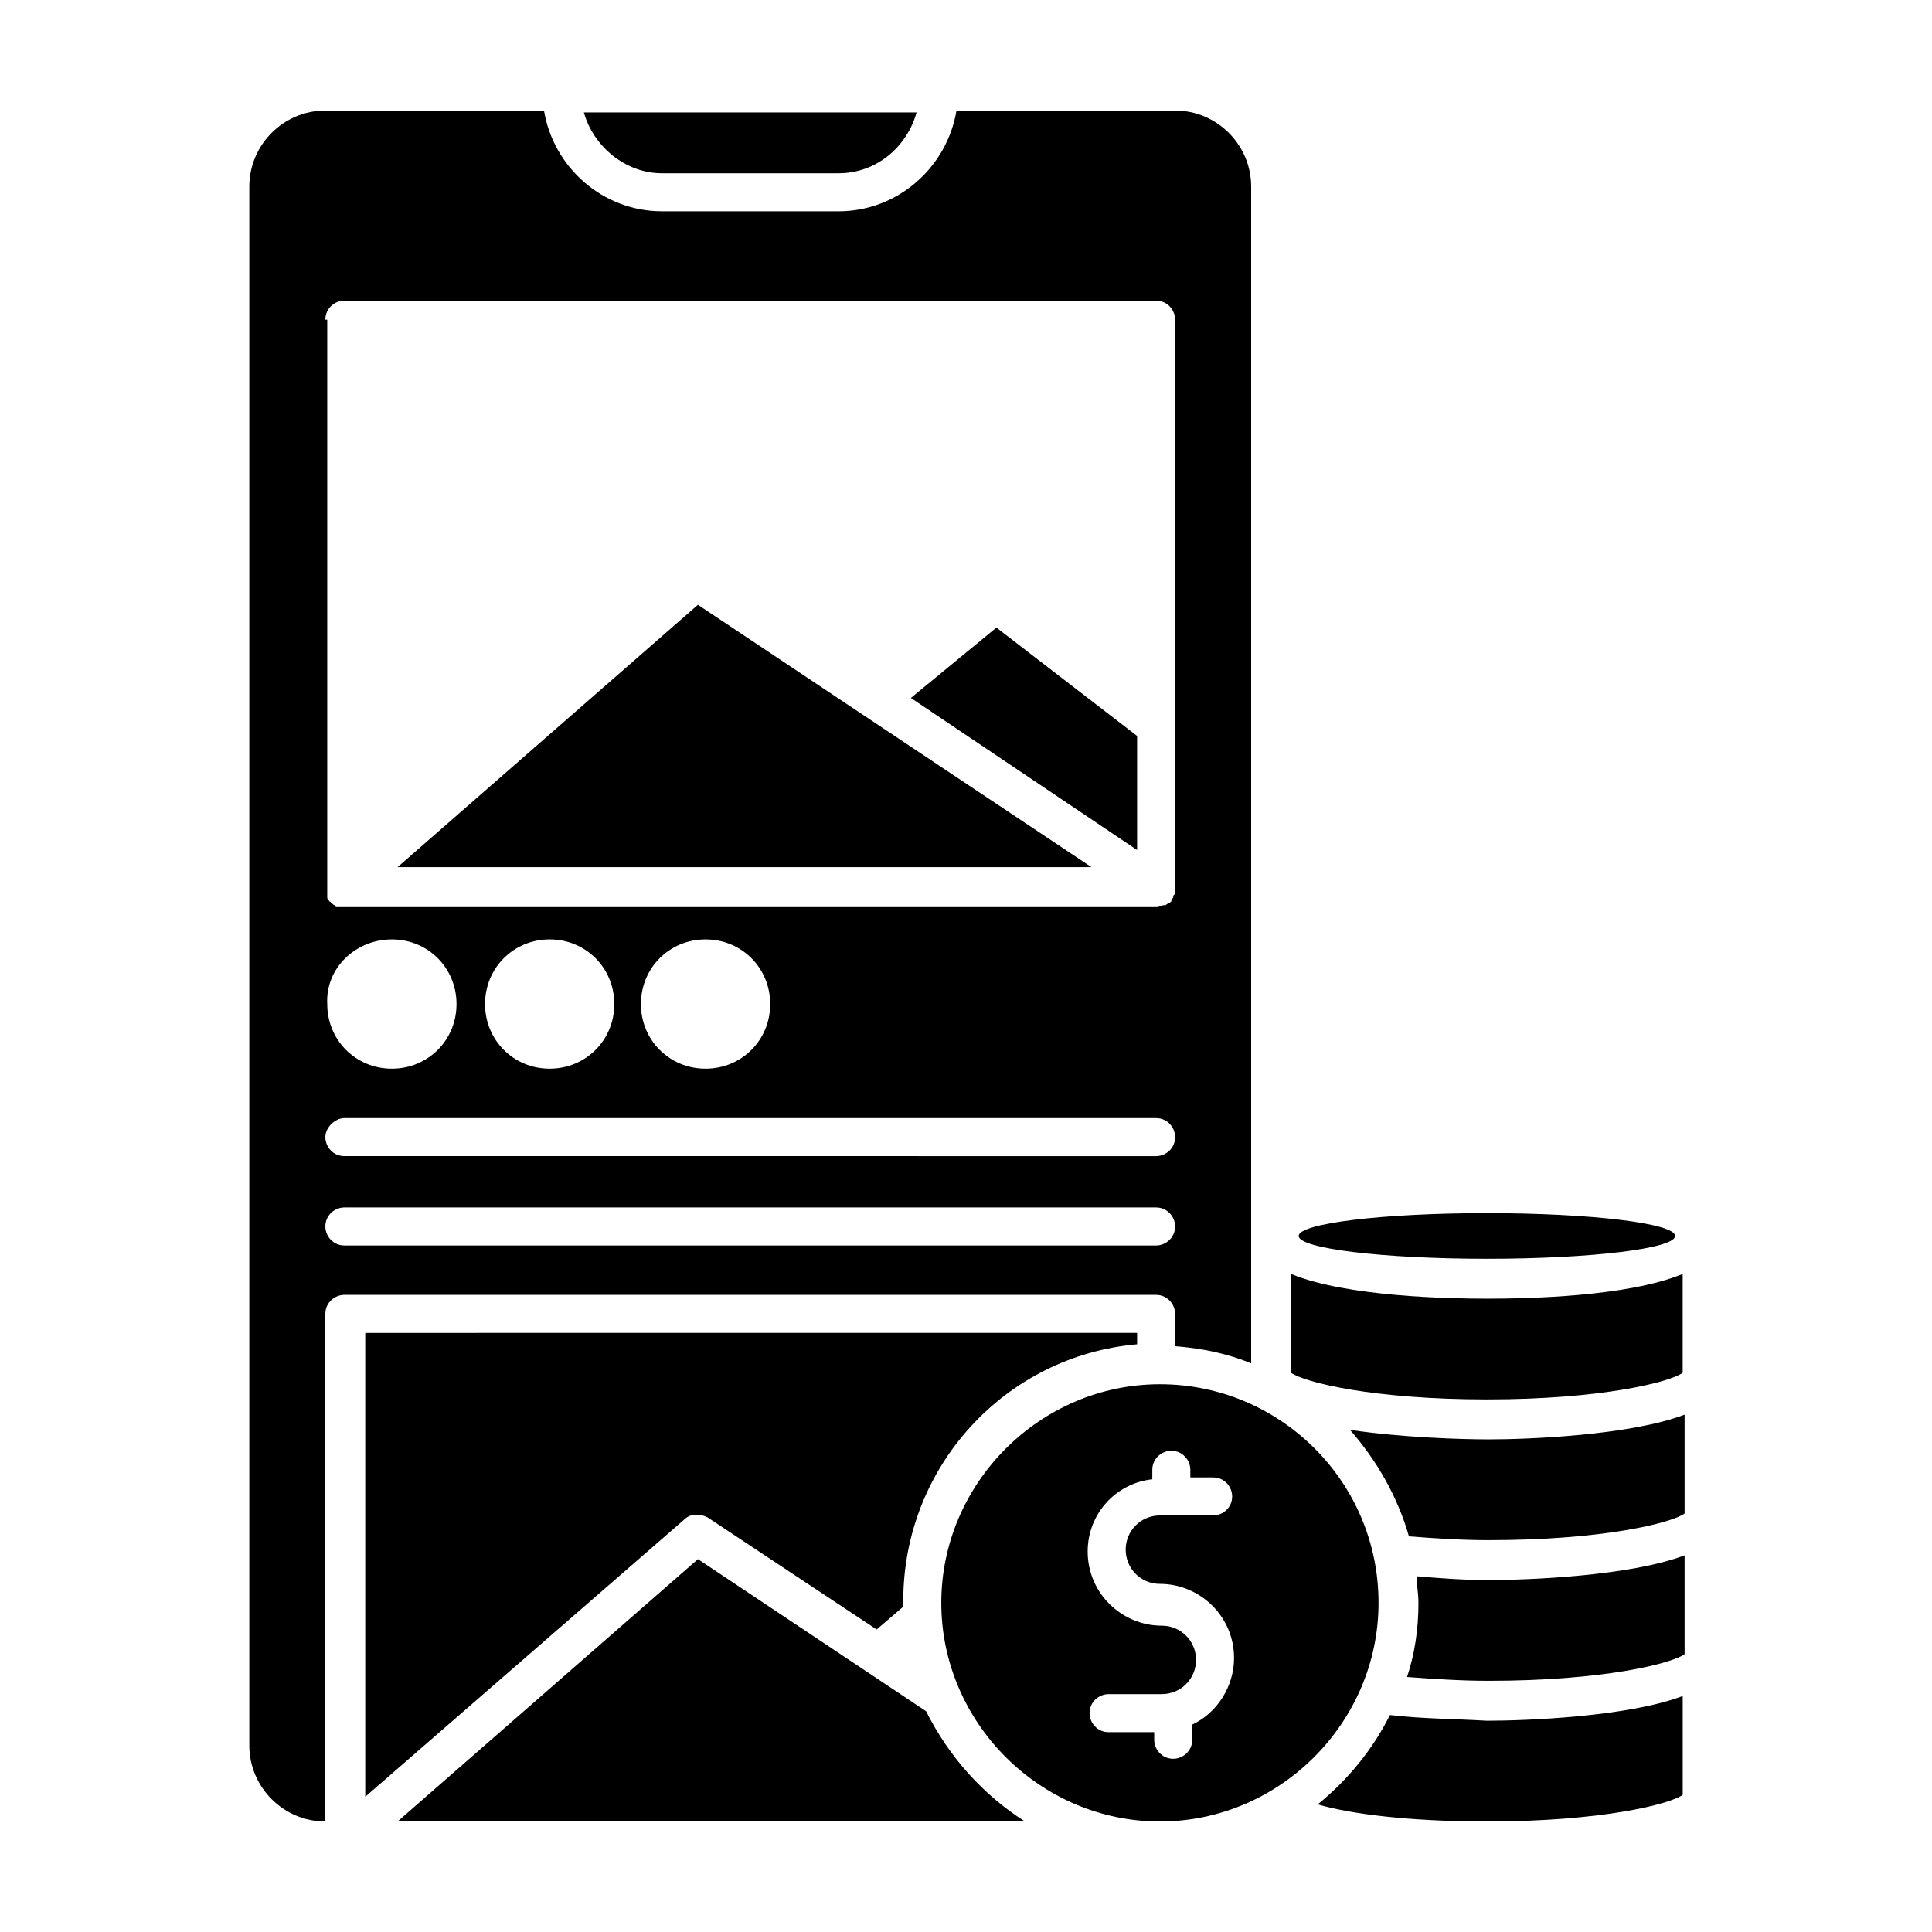
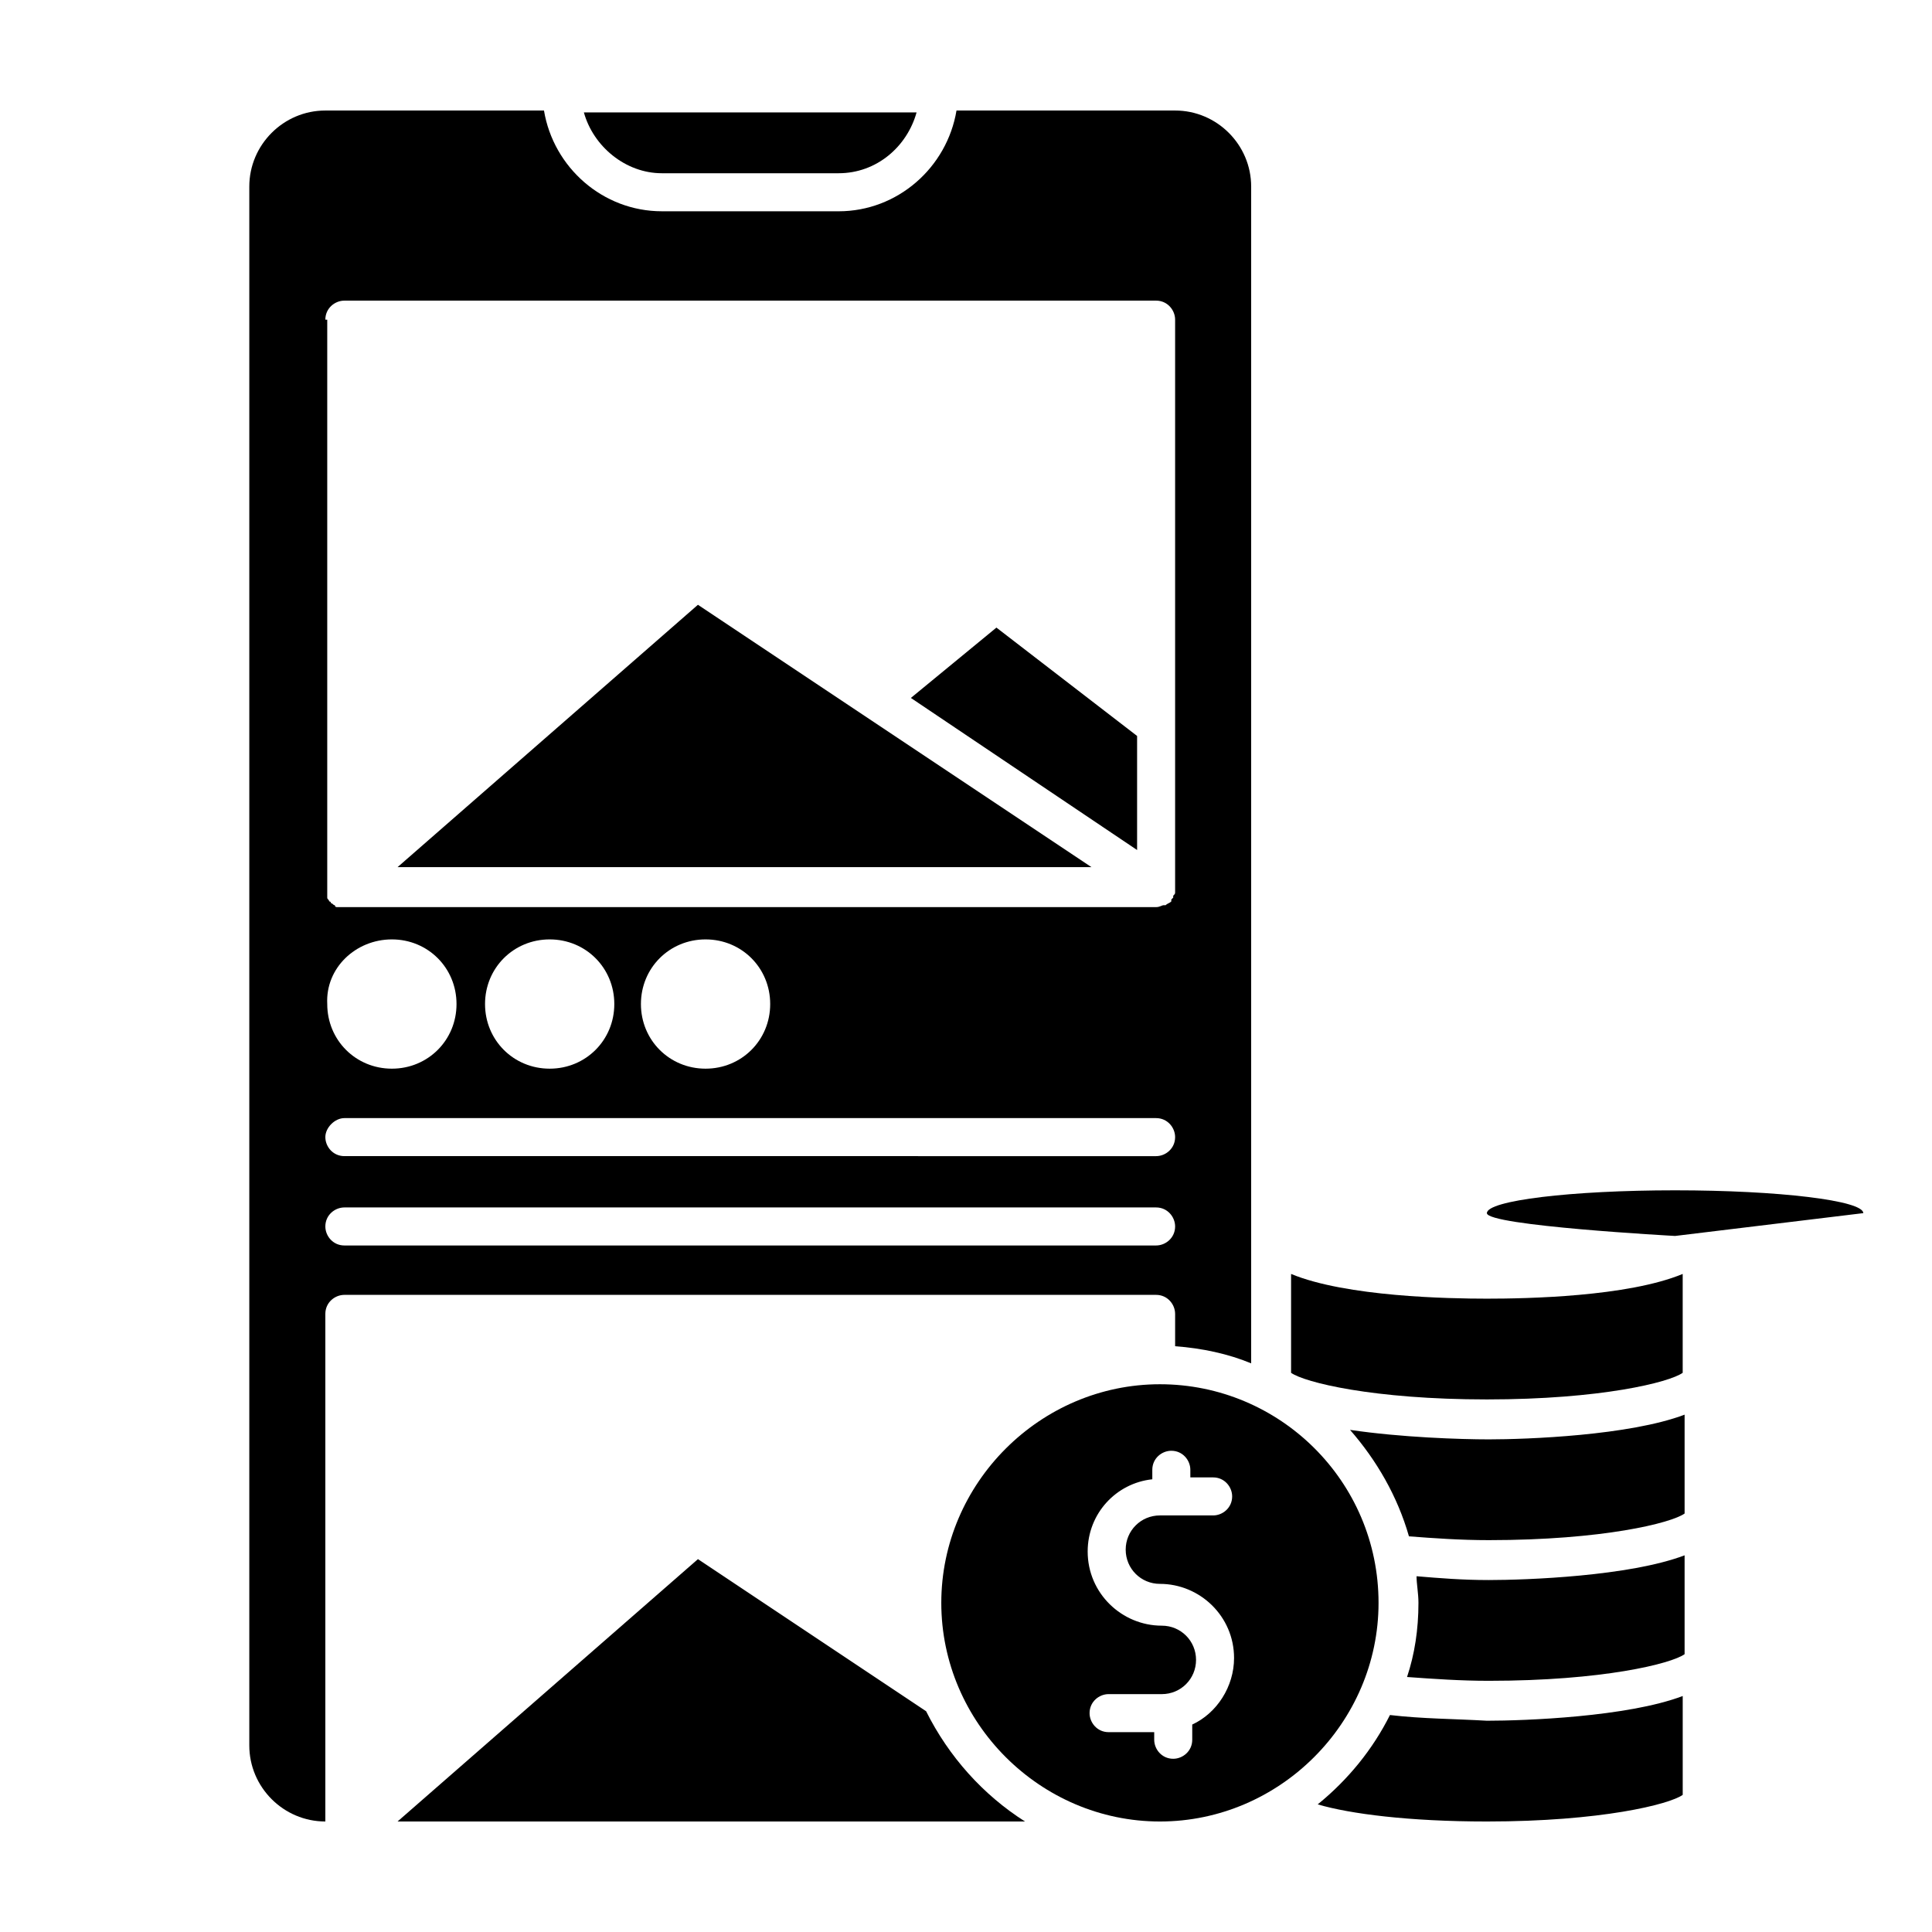
<svg xmlns="http://www.w3.org/2000/svg" fill="#000000" width="800px" height="800px" version="1.1" viewBox="144 144 512 512">
  <g>
    <path d="m455.42 492.2v8.566c7.055 0.504 14.105 2.016 20.152 4.535v-311.86c0-11.082-9.07-20.152-20.152-20.152h-57.938c-2.519 15.113-15.617 26.703-31.234 26.703l-46.855-0.004c-15.617 0-28.719-11.586-31.234-26.703l-57.941 0.004c-11.082 0-20.152 9.07-20.152 20.152v413.12c0 11.082 9.07 20.152 20.152 20.152v-134.52c0-3.023 2.519-5.039 5.039-5.039h215.12c3.023 0 5.039 2.519 5.039 5.039zm-225.2-263.49c0-3.023 2.519-5.039 5.039-5.039h215.12c3.023 0 5.039 2.519 5.039 5.039v150.14 0.504 1.008c0 0.504 0 0.504-0.504 1.008v0.504s-0.504 0.504-0.504 0.504v0.504c-0.504 0.504-1.008 0.504-1.512 1.008h-0.504c-0.504 0-1.008 0.504-2.016 0.504l-215.12-0.004h-1.008-1.008c-0.504 0-0.504-0.504-0.504-0.504-0.504 0-0.504-0.504-1.008-0.504 0 0 0-0.504-0.504-0.504 0-0.504-0.504-0.504-0.504-1.008v-1.008-0.504-151.64zm117.89 181.37c0 9.574-7.559 17.129-17.129 17.129-9.574 0-17.129-7.559-17.129-17.129 0-9.574 7.559-17.129 17.129-17.129 9.574 0 17.129 7.559 17.129 17.129zm-41.312 0c0 9.574-7.559 17.129-17.129 17.129-9.574 0-17.129-7.559-17.129-17.129 0-9.574 7.559-17.129 17.129-17.129 9.574 0 17.129 7.559 17.129 17.129zm-58.945-17.129c9.574 0 17.129 7.559 17.129 17.129 0 9.574-7.559 17.129-17.129 17.129-9.574 0-17.129-7.559-17.129-17.129-0.504-9.57 7.559-17.129 17.129-17.129zm-12.594 47.359h215.12c3.023 0 5.039 2.519 5.039 5.039 0 3.023-2.519 5.039-5.039 5.039l-215.12-0.004c-3.023 0-5.039-2.519-5.039-5.039 0-2.516 2.519-5.035 5.039-5.035zm0 33.754c-3.023 0-5.039-2.519-5.039-5.039 0-3.023 2.519-5.039 5.039-5.039h215.12c3.023 0 5.039 2.519 5.039 5.039 0 3.023-2.519 5.039-5.039 5.039z" />
-     <path d="m587.92 471.54c0 3.34-22.328 6.047-49.875 6.047s-49.879-2.707-49.879-6.047c0-3.34 22.332-6.047 49.879-6.047s49.875 2.707 49.875 6.047" />
+     <path d="m587.92 471.54s-49.879-2.707-49.879-6.047c0-3.34 22.332-6.047 49.879-6.047s49.875 2.707 49.875 6.047" />
    <path d="m319.39 189.91h46.855c10.078 0 18.137-7.055 20.656-16.121h-88.168c2.516 9.066 11.082 16.121 20.656 16.121z" />
    <path d="m249.36 373.8h183.89l-104.29-69.527z" />
    <path d="m385.39 328.96 59.953 40.305v-30.227l-37.281-28.719z" />
    <path d="m451.39 510.84c-31.738 0-57.938 26.199-57.938 57.938 0 31.738 26.199 57.938 57.938 57.938s57.938-26.199 57.938-57.938c0-32.242-26.195-57.938-57.938-57.938zm0 52.902c10.578 0 19.648 8.566 19.648 19.648 0 7.559-4.535 14.609-11.082 17.633v4.031c0 3.023-2.519 5.039-5.039 5.039-3.023 0-5.039-2.519-5.039-5.039v-2.016h-12.09c-3.023 0-5.039-2.519-5.039-5.039 0-3.023 2.519-5.039 5.039-5.039h14.105c5.039 0 9.07-4.031 9.07-9.07 0-5.039-4.031-9.07-9.07-9.07-10.578 0-19.648-8.566-19.648-19.648 0-10.078 7.559-18.137 17.129-19.145v-2.519c0-3.023 2.519-5.039 5.039-5.039 3.023 0 5.039 2.519 5.039 5.039v2.016l6.043 0.004c3.023 0 5.039 2.519 5.039 5.039 0 3.023-2.519 5.039-5.039 5.039h-14.105c-5.039 0-9.07 4.031-9.07 9.07 0.004 5.035 4.031 9.066 9.07 9.066z" />
    <path d="m519.4 561.72c0 2.016 0.504 4.535 0.504 7.055 0 7.055-1.008 13.602-3.023 19.648 7.055 0.504 14.105 1.008 21.664 1.008 30.23 0 48.367-4.535 51.891-7.055v-26.199c-14.609 5.543-41.816 6.551-51.891 6.551-7.055 0-13.102-0.504-19.145-1.008z" />
    <path d="m501.77 522.93c7.055 8.062 12.594 17.633 15.617 28.215 6.551 0.504 13.602 1.008 21.16 1.008 30.23 0 48.367-4.535 51.891-7.055v-26.199c-14.609 5.543-41.816 6.551-51.891 6.551-7.559-0.004-23.176-0.508-36.777-2.519z" />
    <path d="m389.42 597.49-60.457-40.305-79.602 69.523h166.26c-11.086-7.051-20.152-17.129-26.199-29.219z" />
    <path d="m538.04 488.16c-10.078 0-37.281-0.504-51.891-6.551v26.199c3.527 2.519 21.664 7.055 51.891 7.055 30.23 0 48.367-4.535 51.891-7.055v-26.199c-14.609 6.047-41.312 6.551-51.891 6.551z" />
    <path d="m512.35 598.5c-4.535 9.07-11.082 17.129-19.145 23.68 8.566 2.519 24.184 4.535 44.84 4.535 30.23 0 48.367-4.535 51.891-7.055v-26.199c-14.609 5.543-41.816 6.551-51.891 6.551-8.566-0.504-17.129-0.504-25.695-1.512z" />
-     <path d="m331.48 546.1 44.84 29.727 7.055-6.047v-1.512c0-35.77 27.207-64.992 61.969-68.016v-3.023l-204.55 0.004v122.93l84.641-73.555c1.512-1.516 4.031-1.516 6.047-0.508z" />
  </g>
</svg>